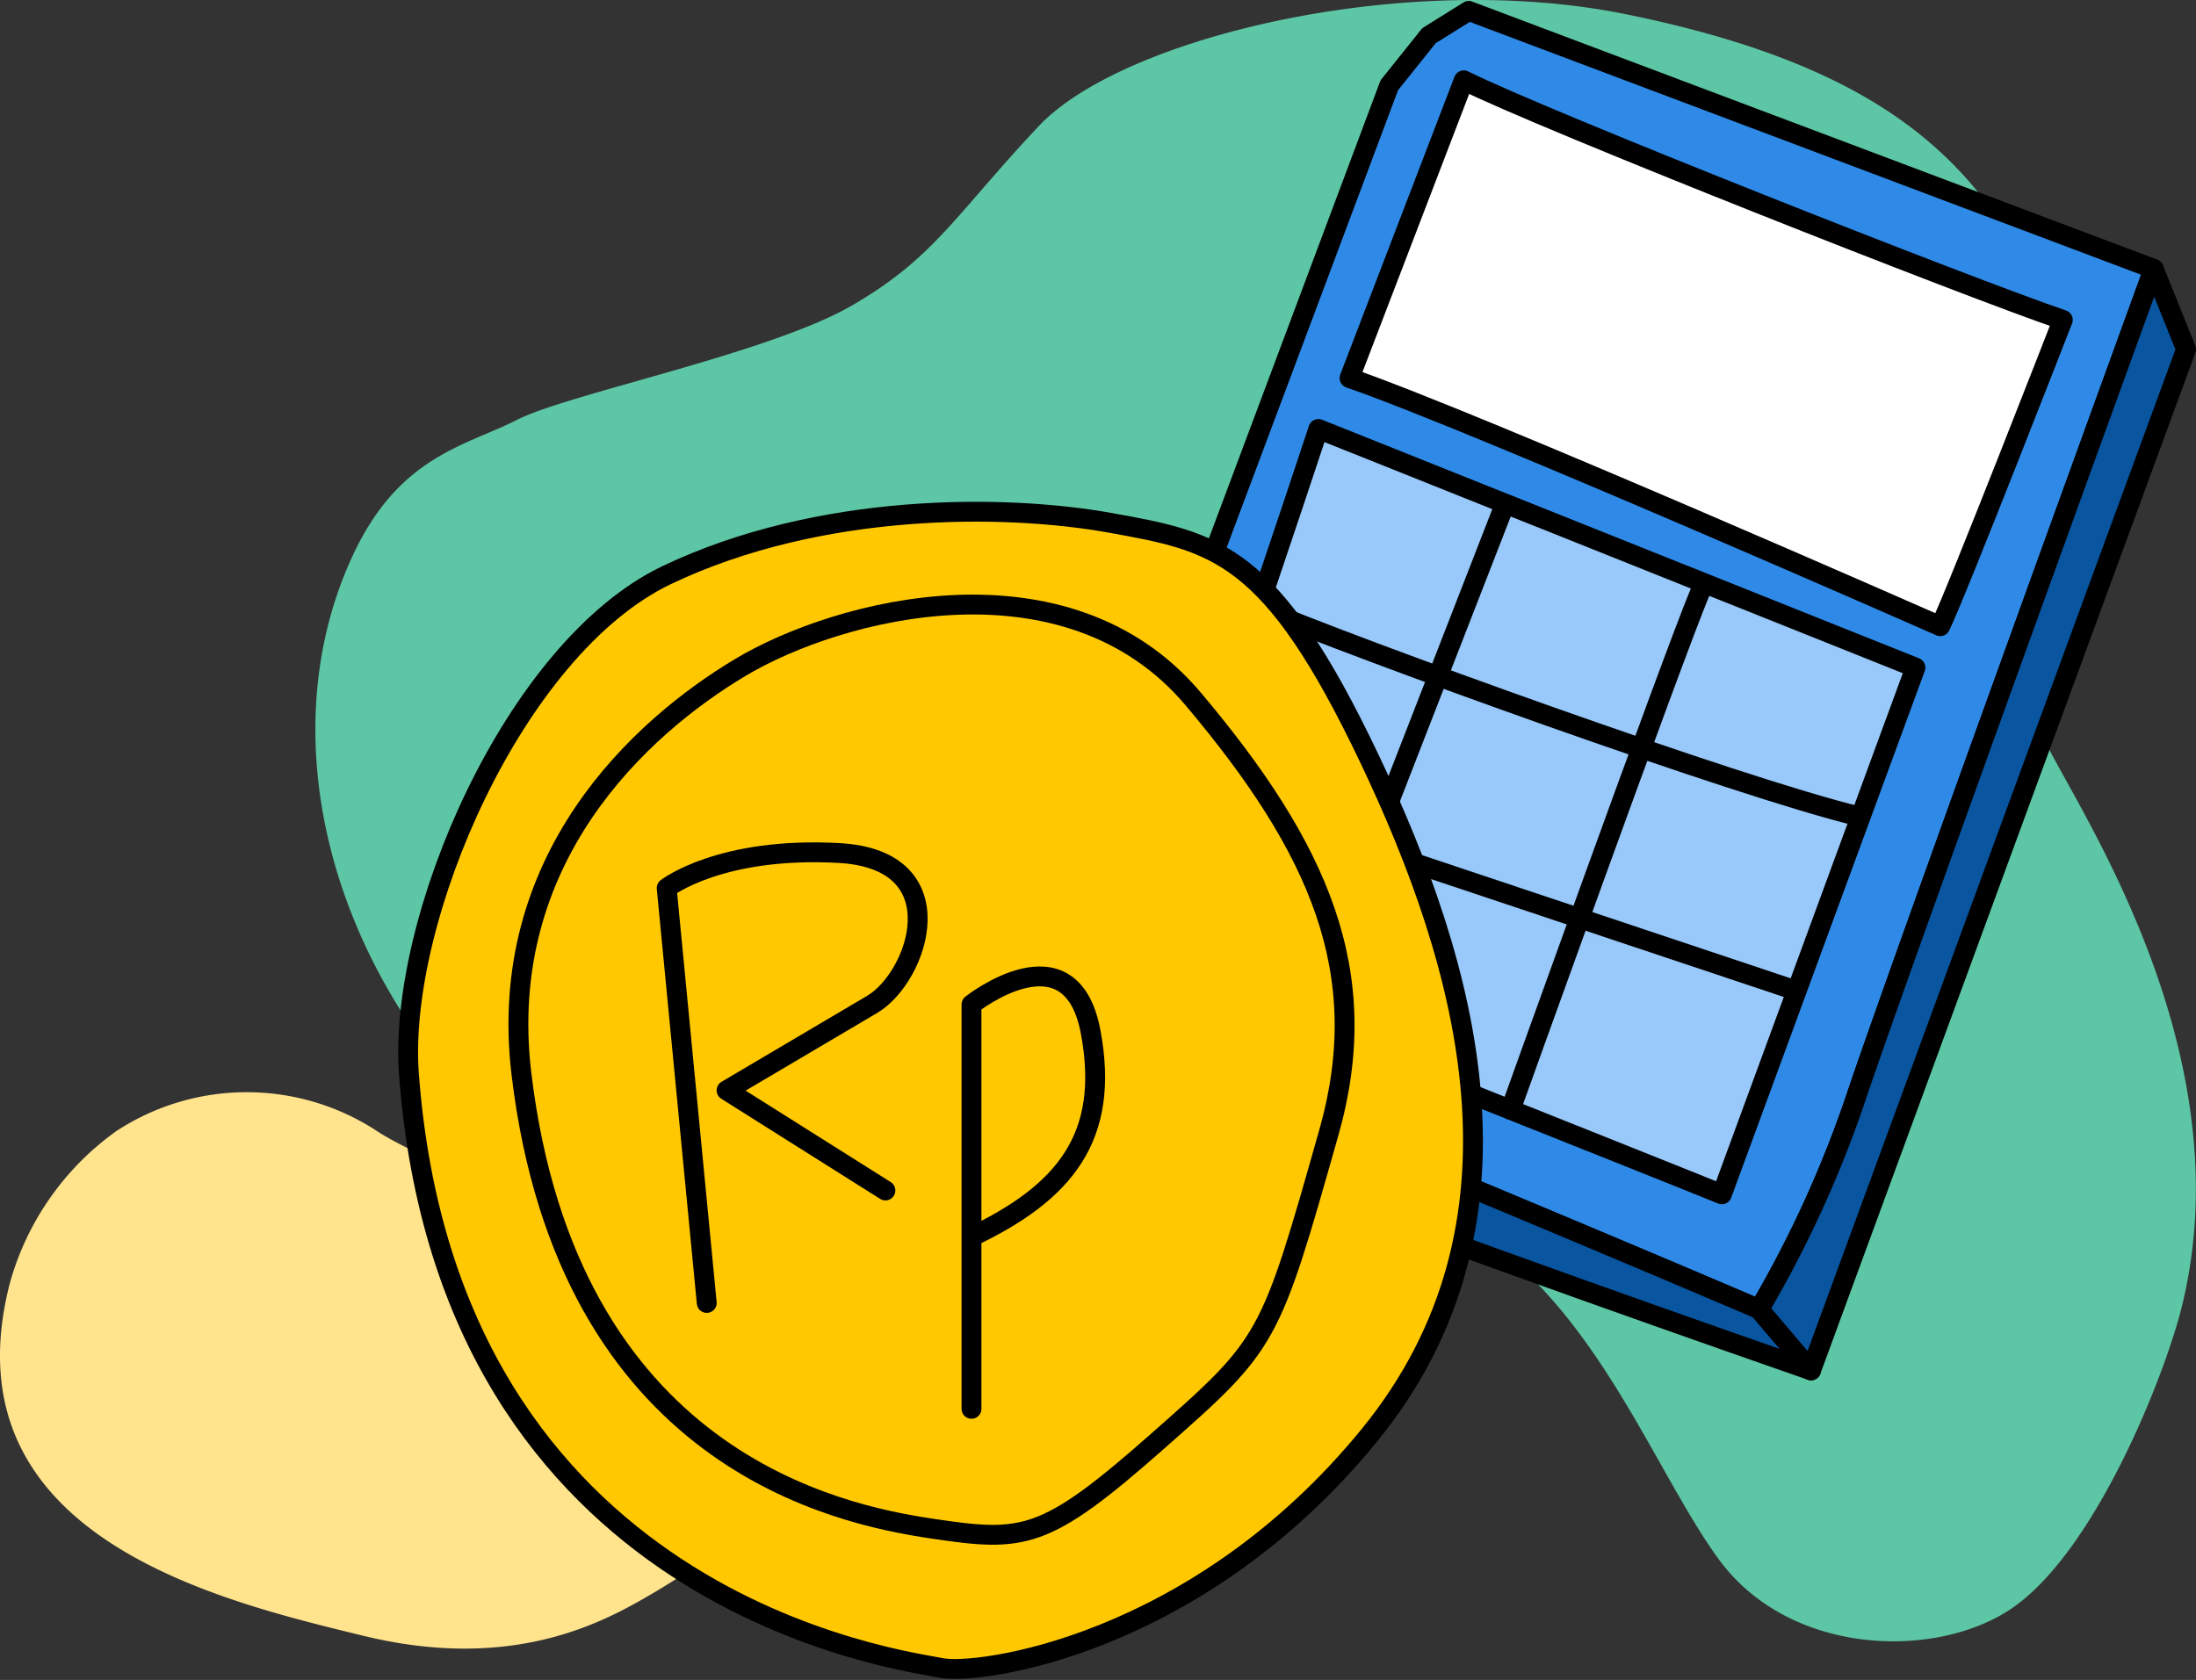
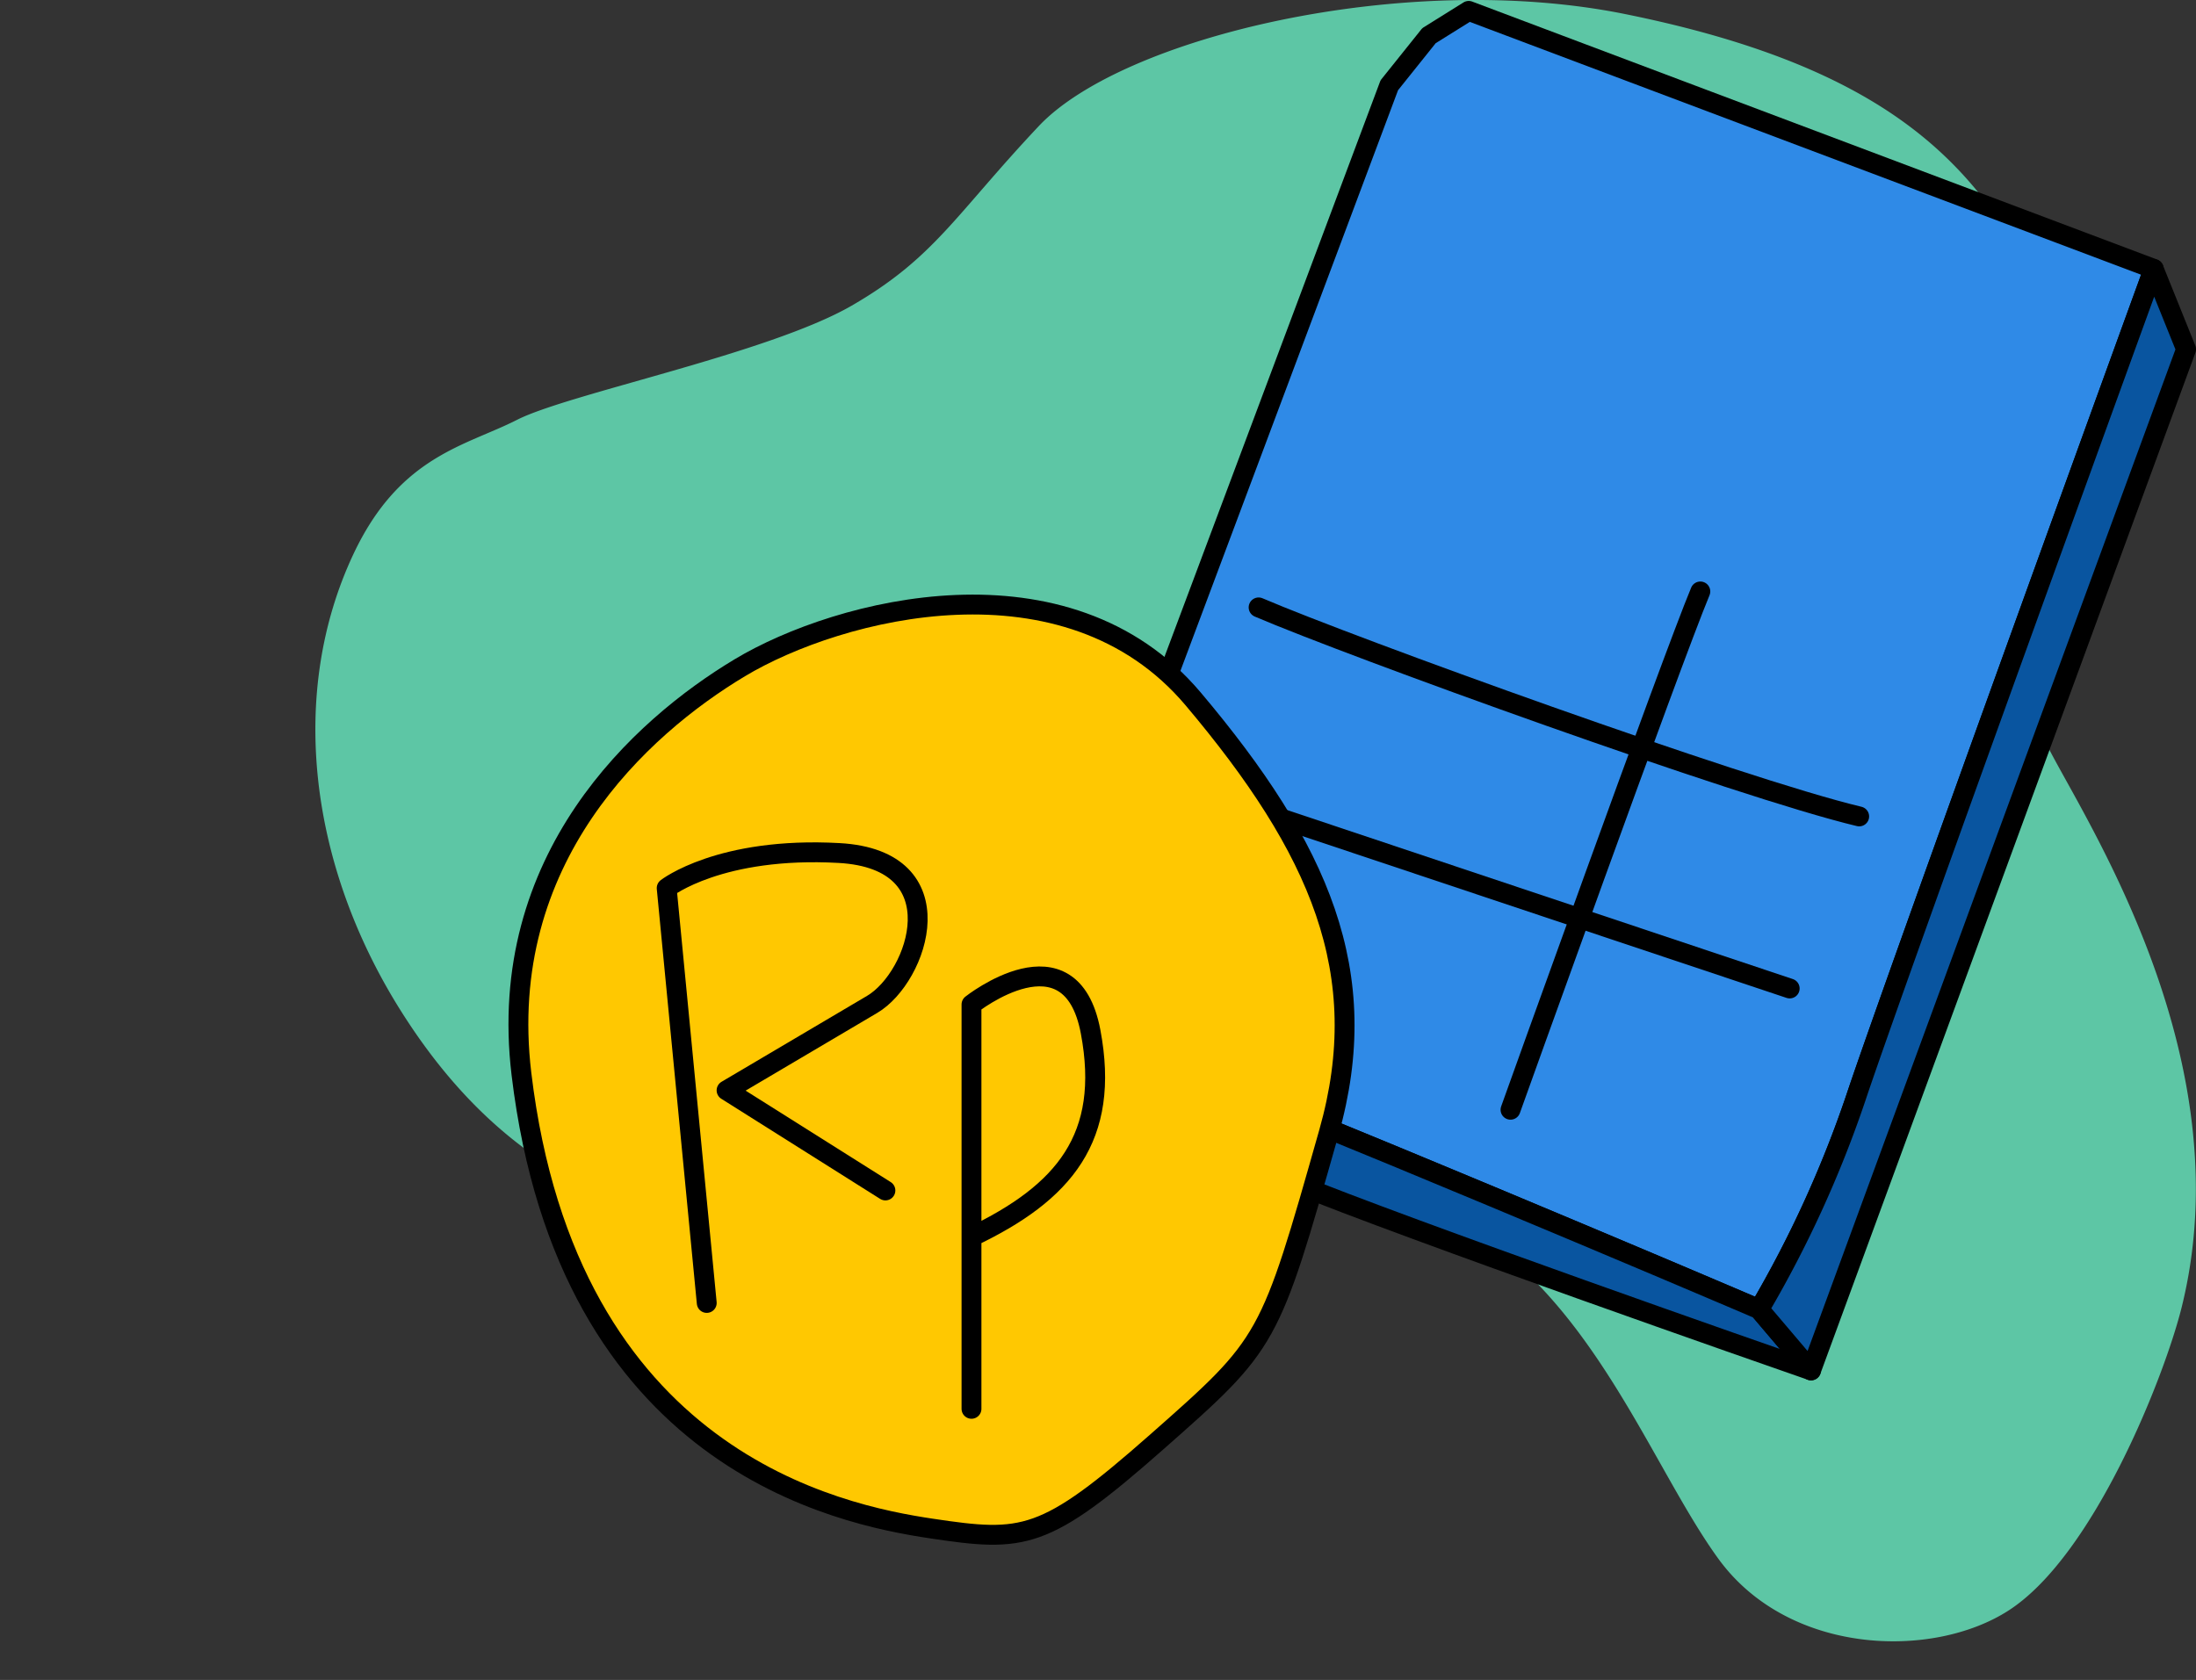
<svg xmlns="http://www.w3.org/2000/svg" width="115.104" height="88.074" viewBox="0 0 115.104 88.074">
  <rect x="0" y="0" width="115.104" height="88.074" fill="#333333" stroke="none" />
  <defs>
    <style>
            .cls-3,.cls-6,.cls-8{stroke:#000;stroke-linecap:round;stroke-linejoin:round;stroke-width:1.041px}.cls-3{fill:#0955a0}.cls-6{fill:none}.cls-8{fill:#ffc801}
        </style>
  </defs>
  <g id="img_estimasiharga" transform="translate(-457.943 -1546.432)">
    <path id="Path_118823" fill="#5dc6a5" d="M572.286 1615.006c-.886 3.545-4.572 12.953-9.051 15.852-3.993 2.585-11.539 2.358-15.22-2.7-4.167-5.724-7.826-17.471-18.184-19.221-6.838-1.155-13.995.793-18.847 1.75a54.5 54.5 0 0 1-16.266 0c-6.8-1.376-11.819-5.015-15.738-11.218-4.861-7.693-5.93-16.707-2.519-23.973 2.426-5.168 5.878-5.677 8.584-7.054s13.2-3.477 17.542-5.987 5.411-4.743 9.8-9.408 19.19-8.211 30.729-5.879 16.484 6.252 19.656 10.871 3.266 11.237 1.96 16.745-1.493 6.955.746 11.177 9.981 16.36 6.808 29.045z" />
    <g id="Group_20385">
      <path id="Path_118824" fill="#2f8ae7" stroke="#000" stroke-linecap="round" stroke-linejoin="round" stroke-width="1.041px" d="M570.831 1560.528s-13.53 37.206-15.611 43.451a59.447 59.447 0 0 1-5.069 11.094s-2.112-.906-5.338-2.269c-9.71-4.1-29.536-12.406-32.377-12.988l18.327-48.914 2.081-2.6 2.082-1.3z" />
      <path id="Path_118825" d="M552.868 1618.278l-.115-.042c-1.779-.614-21.085-7.357-27.111-9.834-6.327-2.6-10.23-4.163-10.23-4.163l-2.976-4.423c2.841.582 22.667 8.887 32.377 12.988 3.226 1.363 5.338 2.269 5.338 2.269z" class="cls-3" />
      <path id="Path_118826" d="M572.527 1564.743l-19.659 53.535-2.717-3.2a59.447 59.447 0 0 0 5.069-11.094c2.081-6.245 15.611-43.451 15.611-43.451z" class="cls-3" />
-       <path id="Path_118827" fill="#fff" stroke="#000" stroke-linecap="round" stroke-linejoin="round" stroke-width="1.041px" d="M534.666 1550.642c4.162 2.081 26.515 10.9 31.4 12.56 0 0-5.644 14.5-6.424 16.059 0 0-24.2-10.667-30.962-13.009z" />
-       <path id="Path_118828" fill="#98c9fa" stroke="#000" stroke-linecap="round" stroke-linejoin="round" stroke-width="1.041px" d="M527.045 1568.921s-7.823 23.734-9.812 27.773c0 0 29.4 11.7 30.962 12.353l10.147-27.617z" />
-       <path id="Line_791" d="M10.491 0L0 26.973" class="cls-6" transform="translate(526.17 1573.277)" />
      <path id="Path_118829" d="M547.067 1577.44c-1.52 3.643-9.95 27.173-9.95 27.173" class="cls-6" />
      <path id="Path_118830" d="M523.913 1578.276c4.853 2.081 25.249 9.474 31.48 10.959" class="cls-6" />
      <path id="Line_792" d="M0 0L31.142 10.41" class="cls-6" transform="translate(520.609 1587.845)" />
    </g>
-     <path id="Path_118831" fill="#ffe48d" d="M458.446 1613.755a14.586 14.586 0 0 1 5.59-8.02 12.468 12.468 0 0 1 13.553-.079c3.269 2.227 15.53 6.379 18.31 6.683s5.241.534 4.771 5.938-2.966 8.521-9.025 11.985c-2.578 1.474-7.23 3.747-14.679 1.924s-21.896-5.164-18.52-18.431z" />
    <g id="Group_20386">
-       <path id="Path_118832" d="M479.376 1602.731c-.6-8.087 5.517-22.332 13.513-26.148s17.709-3.74 23.26-2.738 8.408 1.505 13.57 12.355 9.061 24.38 0 35.48-20.587 12.594-22.456 12.195-25.805-3.262-27.887-31.144z" class="cls-8" />
      <path id="Path_118833" d="M485.274 1602.731c-1.353-11.284 6.244-18.17 11.448-21.292s17.146-6.209 23.763 1.638 9.483 14.353 7.112 22.725c-3.123 11.022-3.123 11.022-9.02 16.225s-6.979 5.265-11.815 4.541-19.062-3.587-21.488-23.837z" class="cls-8" />
      <path id="Path_118834" d="M494.987 1614.742l-2.1-21.75s2.792-2.186 9.036-1.839 4.163 6.5 1.735 7.935l-7.632 4.508 8.326 5.249" class="cls-6" />
      <path id="Path_118835" d="M508.864 1620.293v-21.2s5.2-4.119 6.244 1.431-1.388 8.436-6.244 10.754" class="cls-6" />
    </g>
  </g>
</svg>